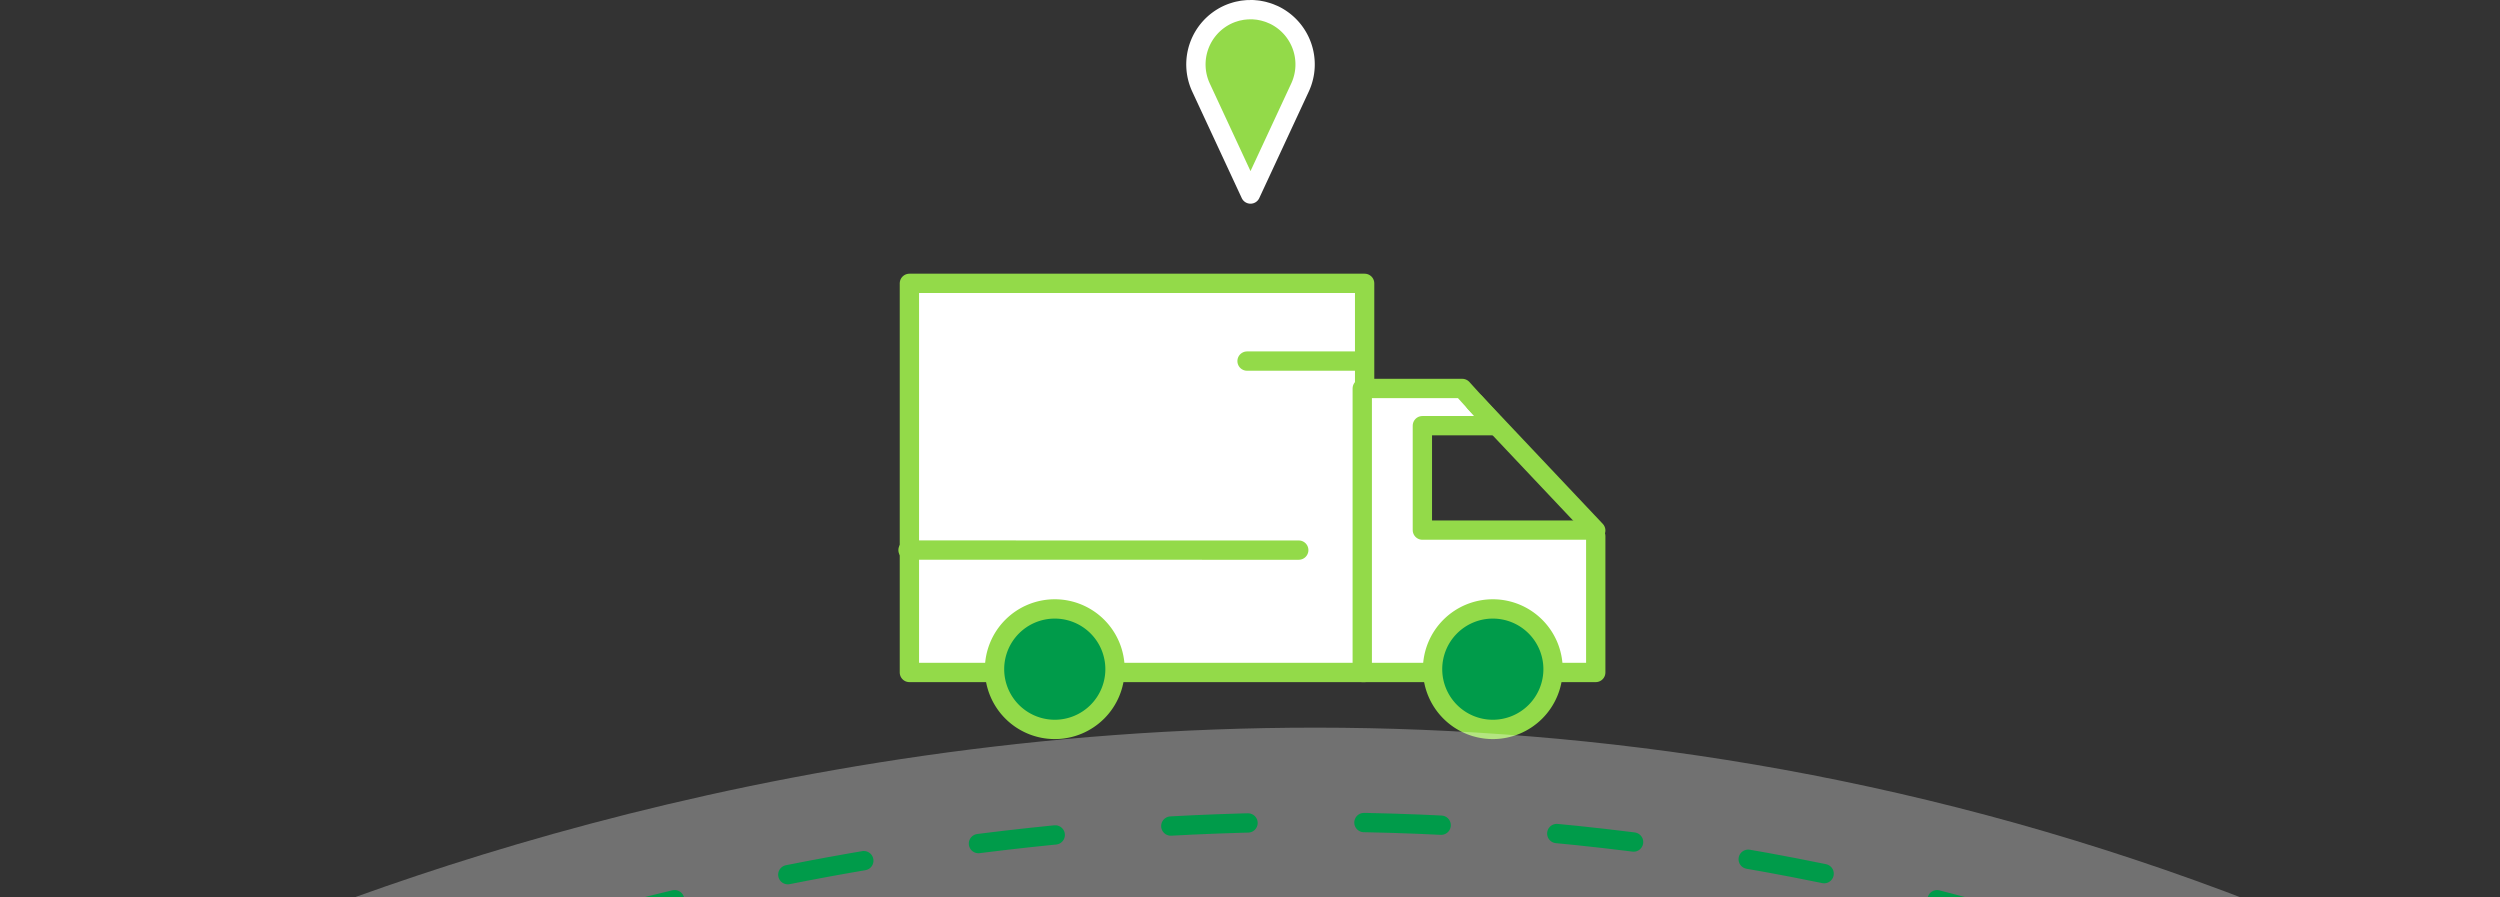
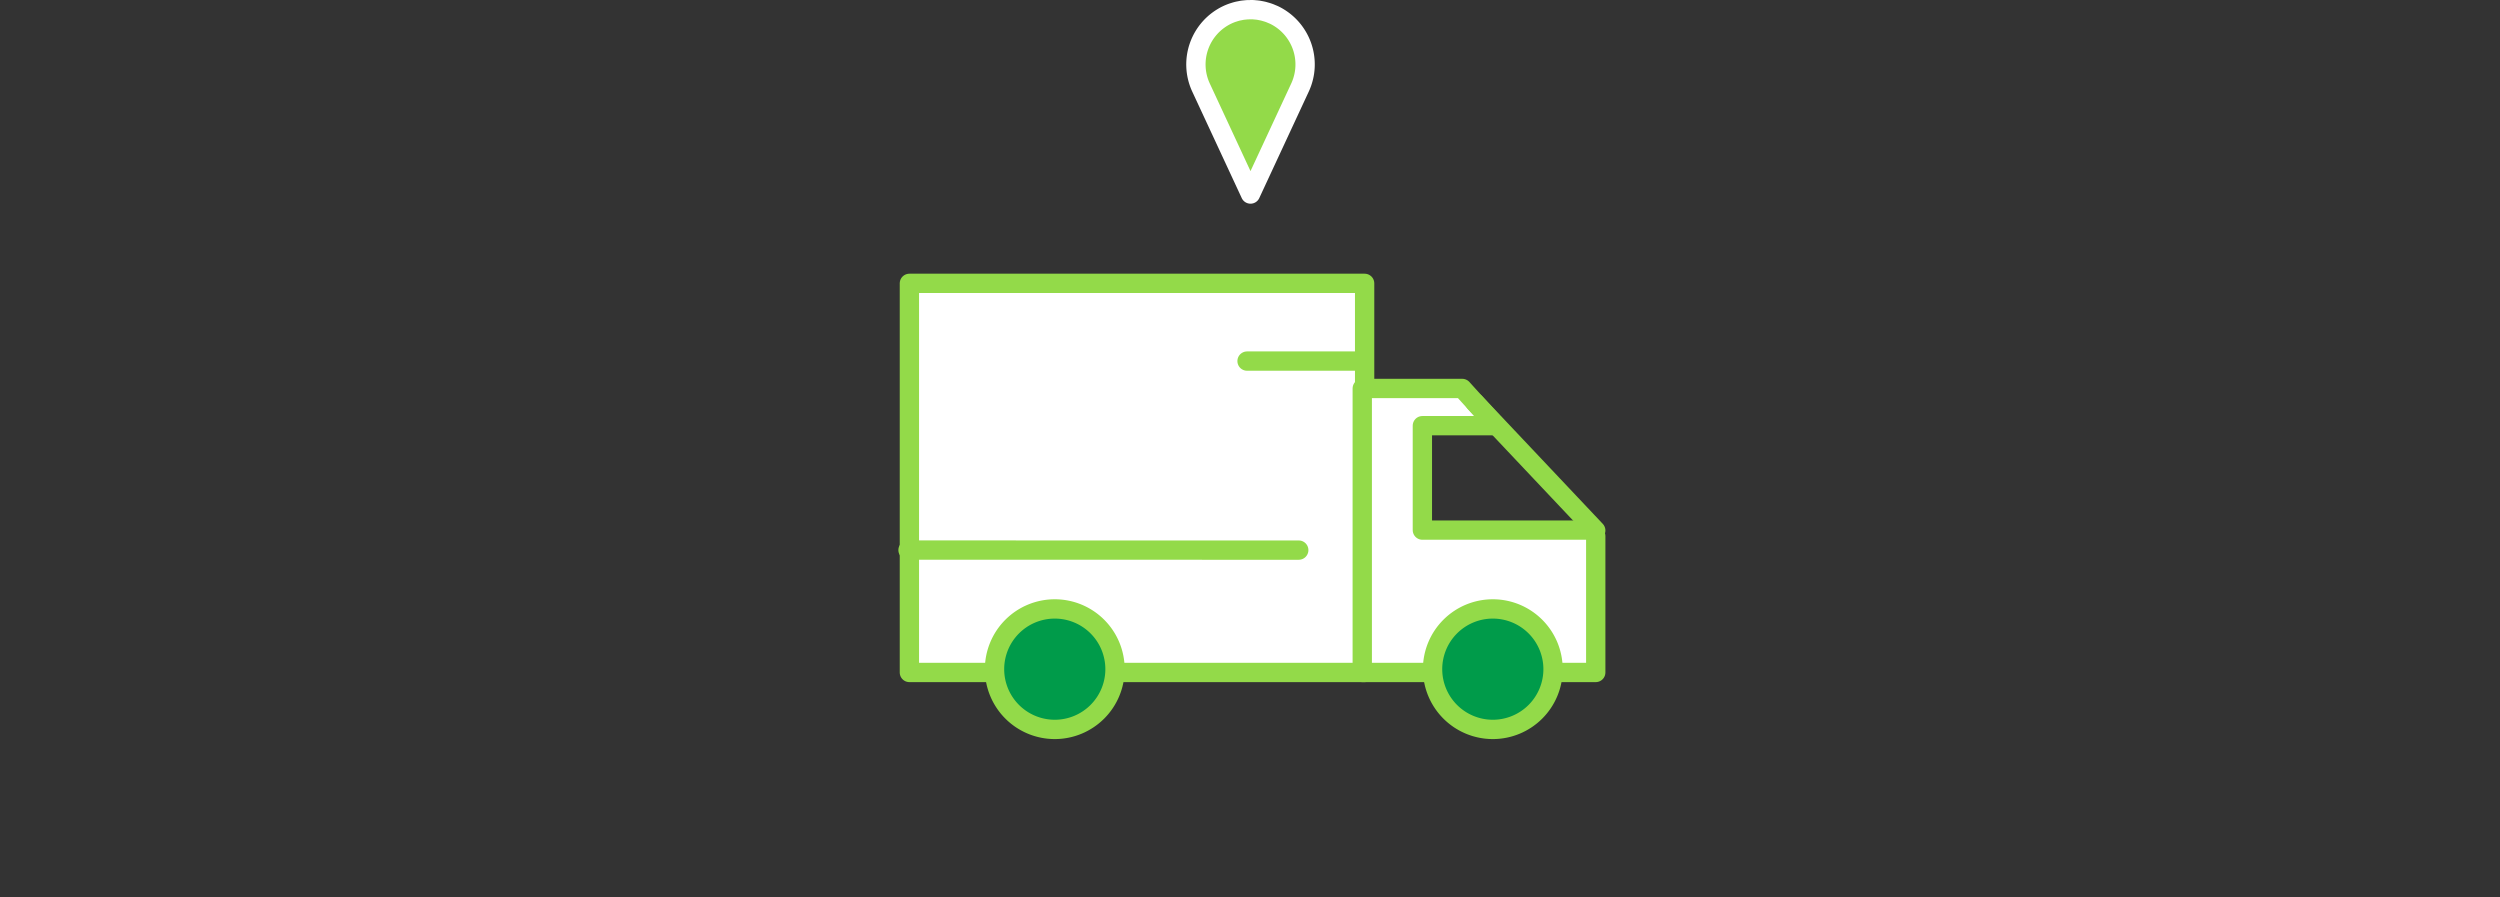
<svg xmlns="http://www.w3.org/2000/svg" width="647" height="232.271" viewBox="0 0 647 232.271">
  <rect x="0" y="0" width="647" height="232.271" fill="#333333" stroke="none" />
  <defs>
    <clipPath id="clip-path">
-       <rect id="Rectángulo_762" data-name="Rectángulo 762" width="647" height="85" transform="translate(15008 11522)" fill="#fff" stroke="#707070" stroke-width="1" />
-     </clipPath>
+       </clipPath>
  </defs>
  <g id="Grupo_1941" data-name="Grupo 1941" transform="translate(-16704.488 -13947.872)">
    <g id="Grupo_1939" data-name="Grupo 1939">
      <g id="Grupo_1937" data-name="Grupo 1937" transform="translate(2921.488 2585.644)">
        <path id="Trazado_3794" data-name="Trazado 3794" d="M148.238-104.459c-.184-.086-.377-.159-.566-.238-.232-.1-.463-.2-.7-.283-.3-.108-.612-.2-.919-.285-.137-.039-.273-.085-.41-.121-.315-.079-.633-.138-.949-.2-.145-.026-.289-.059-.434-.08-.281-.042-.563-.065-.845-.09-.187-.016-.374-.039-.561-.048-.236-.011-.472-.009-.709,0s-.462,0-.692.009c-.206.011-.411.037-.617.057-.252.025-.5.045-.752.083-.218.033-.433.084-.649.125s-.45.084-.672.141c-.3.076-.59.164-.89.264-.128.041-.258.075-.384.12-.422.15-.839.319-1.252.511a14.21,14.21,0,0,0-6.849,18.828L142.2-58.1l12.814-27.566a14.2,14.2,0,0,0-6.783-18.8" transform="translate(13964.43 11470.54)" fill="#93da49" stroke="#fff" stroke-linecap="round" stroke-linejoin="round" stroke-width="5" />
        <g id="Grupo_1886" data-name="Grupo 1886" transform="translate(108.974 -32.897)">
          <g id="Grupo_1885" data-name="Grupo 1885" transform="translate(13909.025 11468.458)">
            <rect id="Rectángulo_738" data-name="Rectángulo 738" width="117.815" height="100.701" transform="translate(118.167 100.701) rotate(-180)" fill="#fff" stroke="#93da49" stroke-linecap="round" stroke-linejoin="round" stroke-width="5" />
            <line id="Línea_256" data-name="Línea 256" x1="27.856" transform="translate(87.74 20.116)" fill="none" stroke="#93da49" stroke-linecap="round" stroke-linejoin="round" stroke-width="5" />
            <path id="Línea_62" data-name="Línea 62" d="M-14.992,610.2l-101.118-.007" transform="translate(116.11 -541.164)" fill="none" stroke="#93da49" stroke-linecap="round" stroke-width="5" />
            <path id="Elipse_156" data-name="Elipse 156" d="M-76.459,624.027a15.59,15.59,0,0,1,15.59,15.589,15.59,15.59,0,0,1-15.59,15.59,15.589,15.589,0,0,1-15.589-15.59,15.59,15.59,0,0,1,15.589-15.589Z" transform="translate(114.435 -539.768)" fill="#009b4a" stroke="#93da49" stroke-linecap="round" stroke-width="5" />
            <g id="Grupo_1884" data-name="Grupo 1884" transform="translate(117.553 27.201)">
              <path id="Trazado_4355" data-name="Trazado 4355" d="M36.115,565.234l8.712,9.634H25.8v27.02H69.262l1.406,1.554v35.292H10.241v-73.5Z" transform="translate(-10.241 -565.234)" fill="#fff" stroke="#93da49" stroke-linecap="round" stroke-linejoin="round" stroke-width="5" />
              <line id="Línea_257" data-name="Línea 257" x1="31.255" y1="33.104" transform="translate(29.172 3.647)" fill="#fff" stroke="#93da49" stroke-linecap="round" stroke-linejoin="round" stroke-width="5" />
            </g>
            <path id="Elipse_156-2" data-name="Elipse 156" d="M45.391,624.027A15.59,15.59,0,1,1,29.8,639.616a15.589,15.589,0,0,1,15.59-15.589Z" transform="translate(105.951 -539.768)" fill="#009b4a" stroke="#93da49" stroke-linecap="round" stroke-width="5" />
          </g>
        </g>
      </g>
      <g id="Enmascarar_grupo_40" data-name="Enmascarar grupo 40" transform="translate(1696.488 2573.144)" clip-path="url(#clip-path)">
-         <path id="Trazado_4437" data-name="Trazado 4437" d="M14481.58,10706.984c361.412,97.051,615.166-144.392,615.166-144.392" transform="translate(27127.889 25561.934) rotate(-166)" fill="none" stroke="#fff" stroke-width="47" opacity="0.306" />
        <path id="Trazado_4438" data-name="Trazado 4438" d="M14481.58,10706.984c361.412,97.051,615.166-144.392,615.166-144.392" transform="translate(27127.889 25562.871) rotate(-166)" fill="none" stroke="#009b4a" stroke-linecap="round" stroke-width="5" stroke-dasharray="20 30" />
      </g>
    </g>
  </g>
</svg>